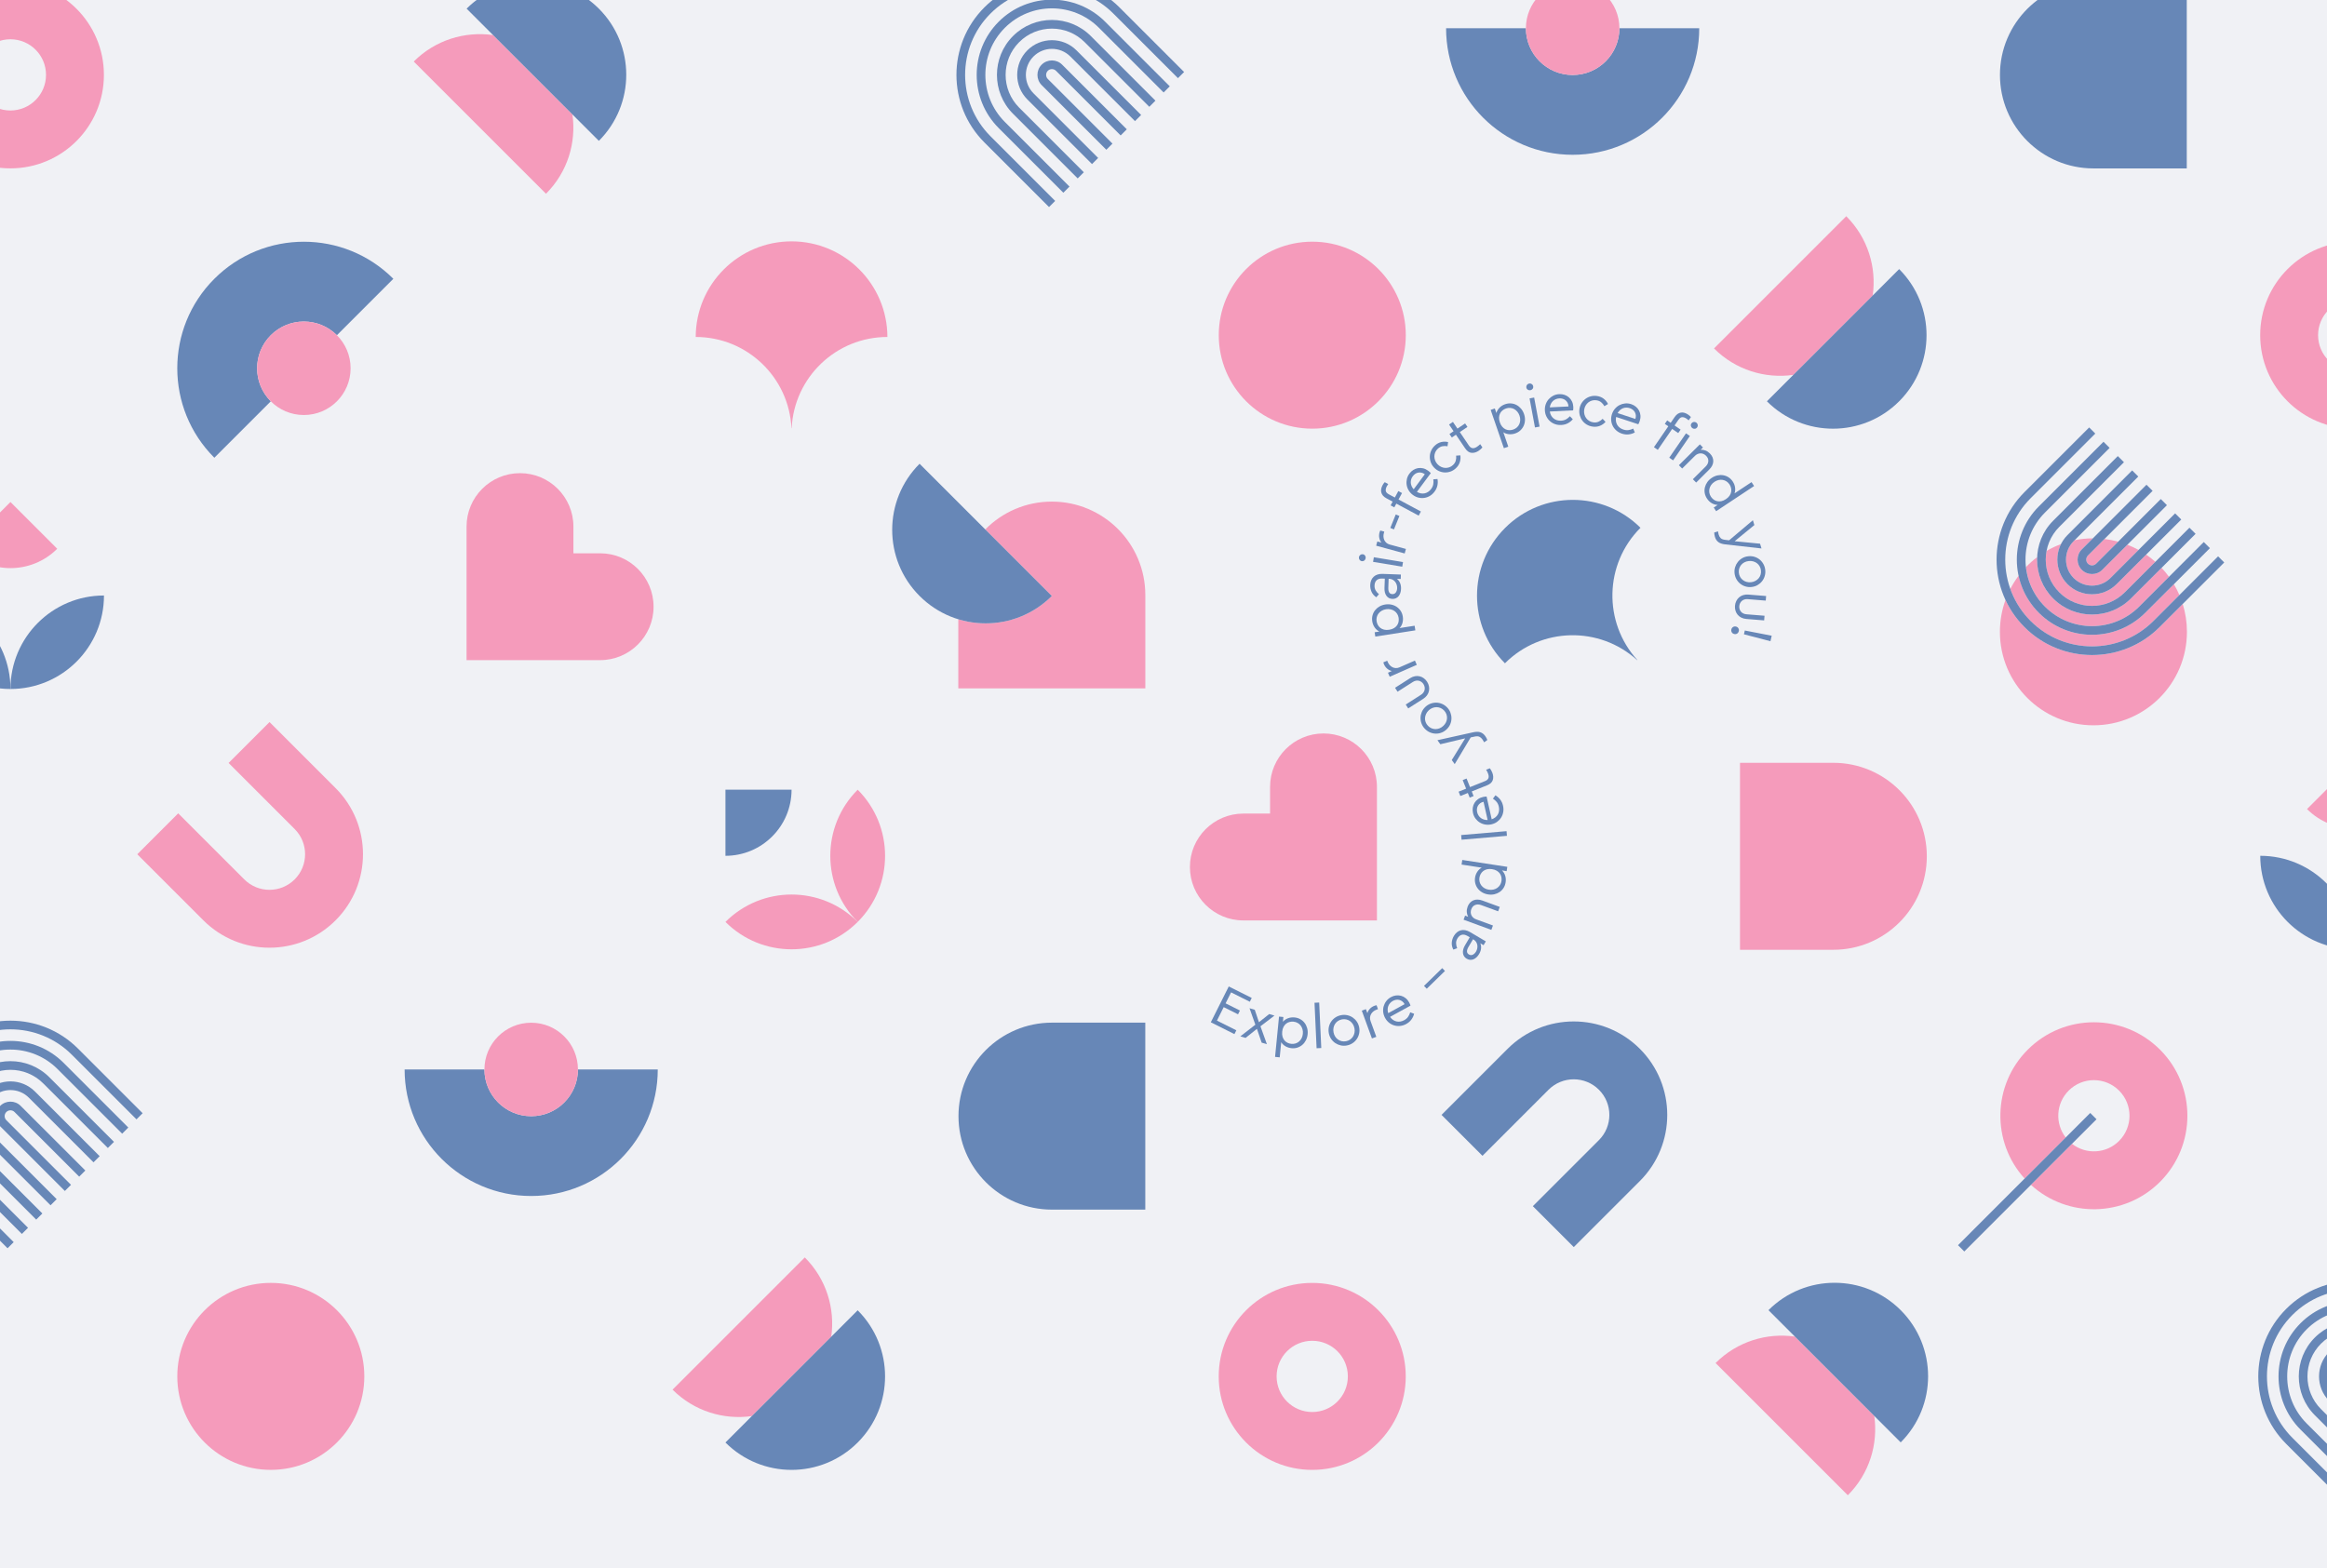
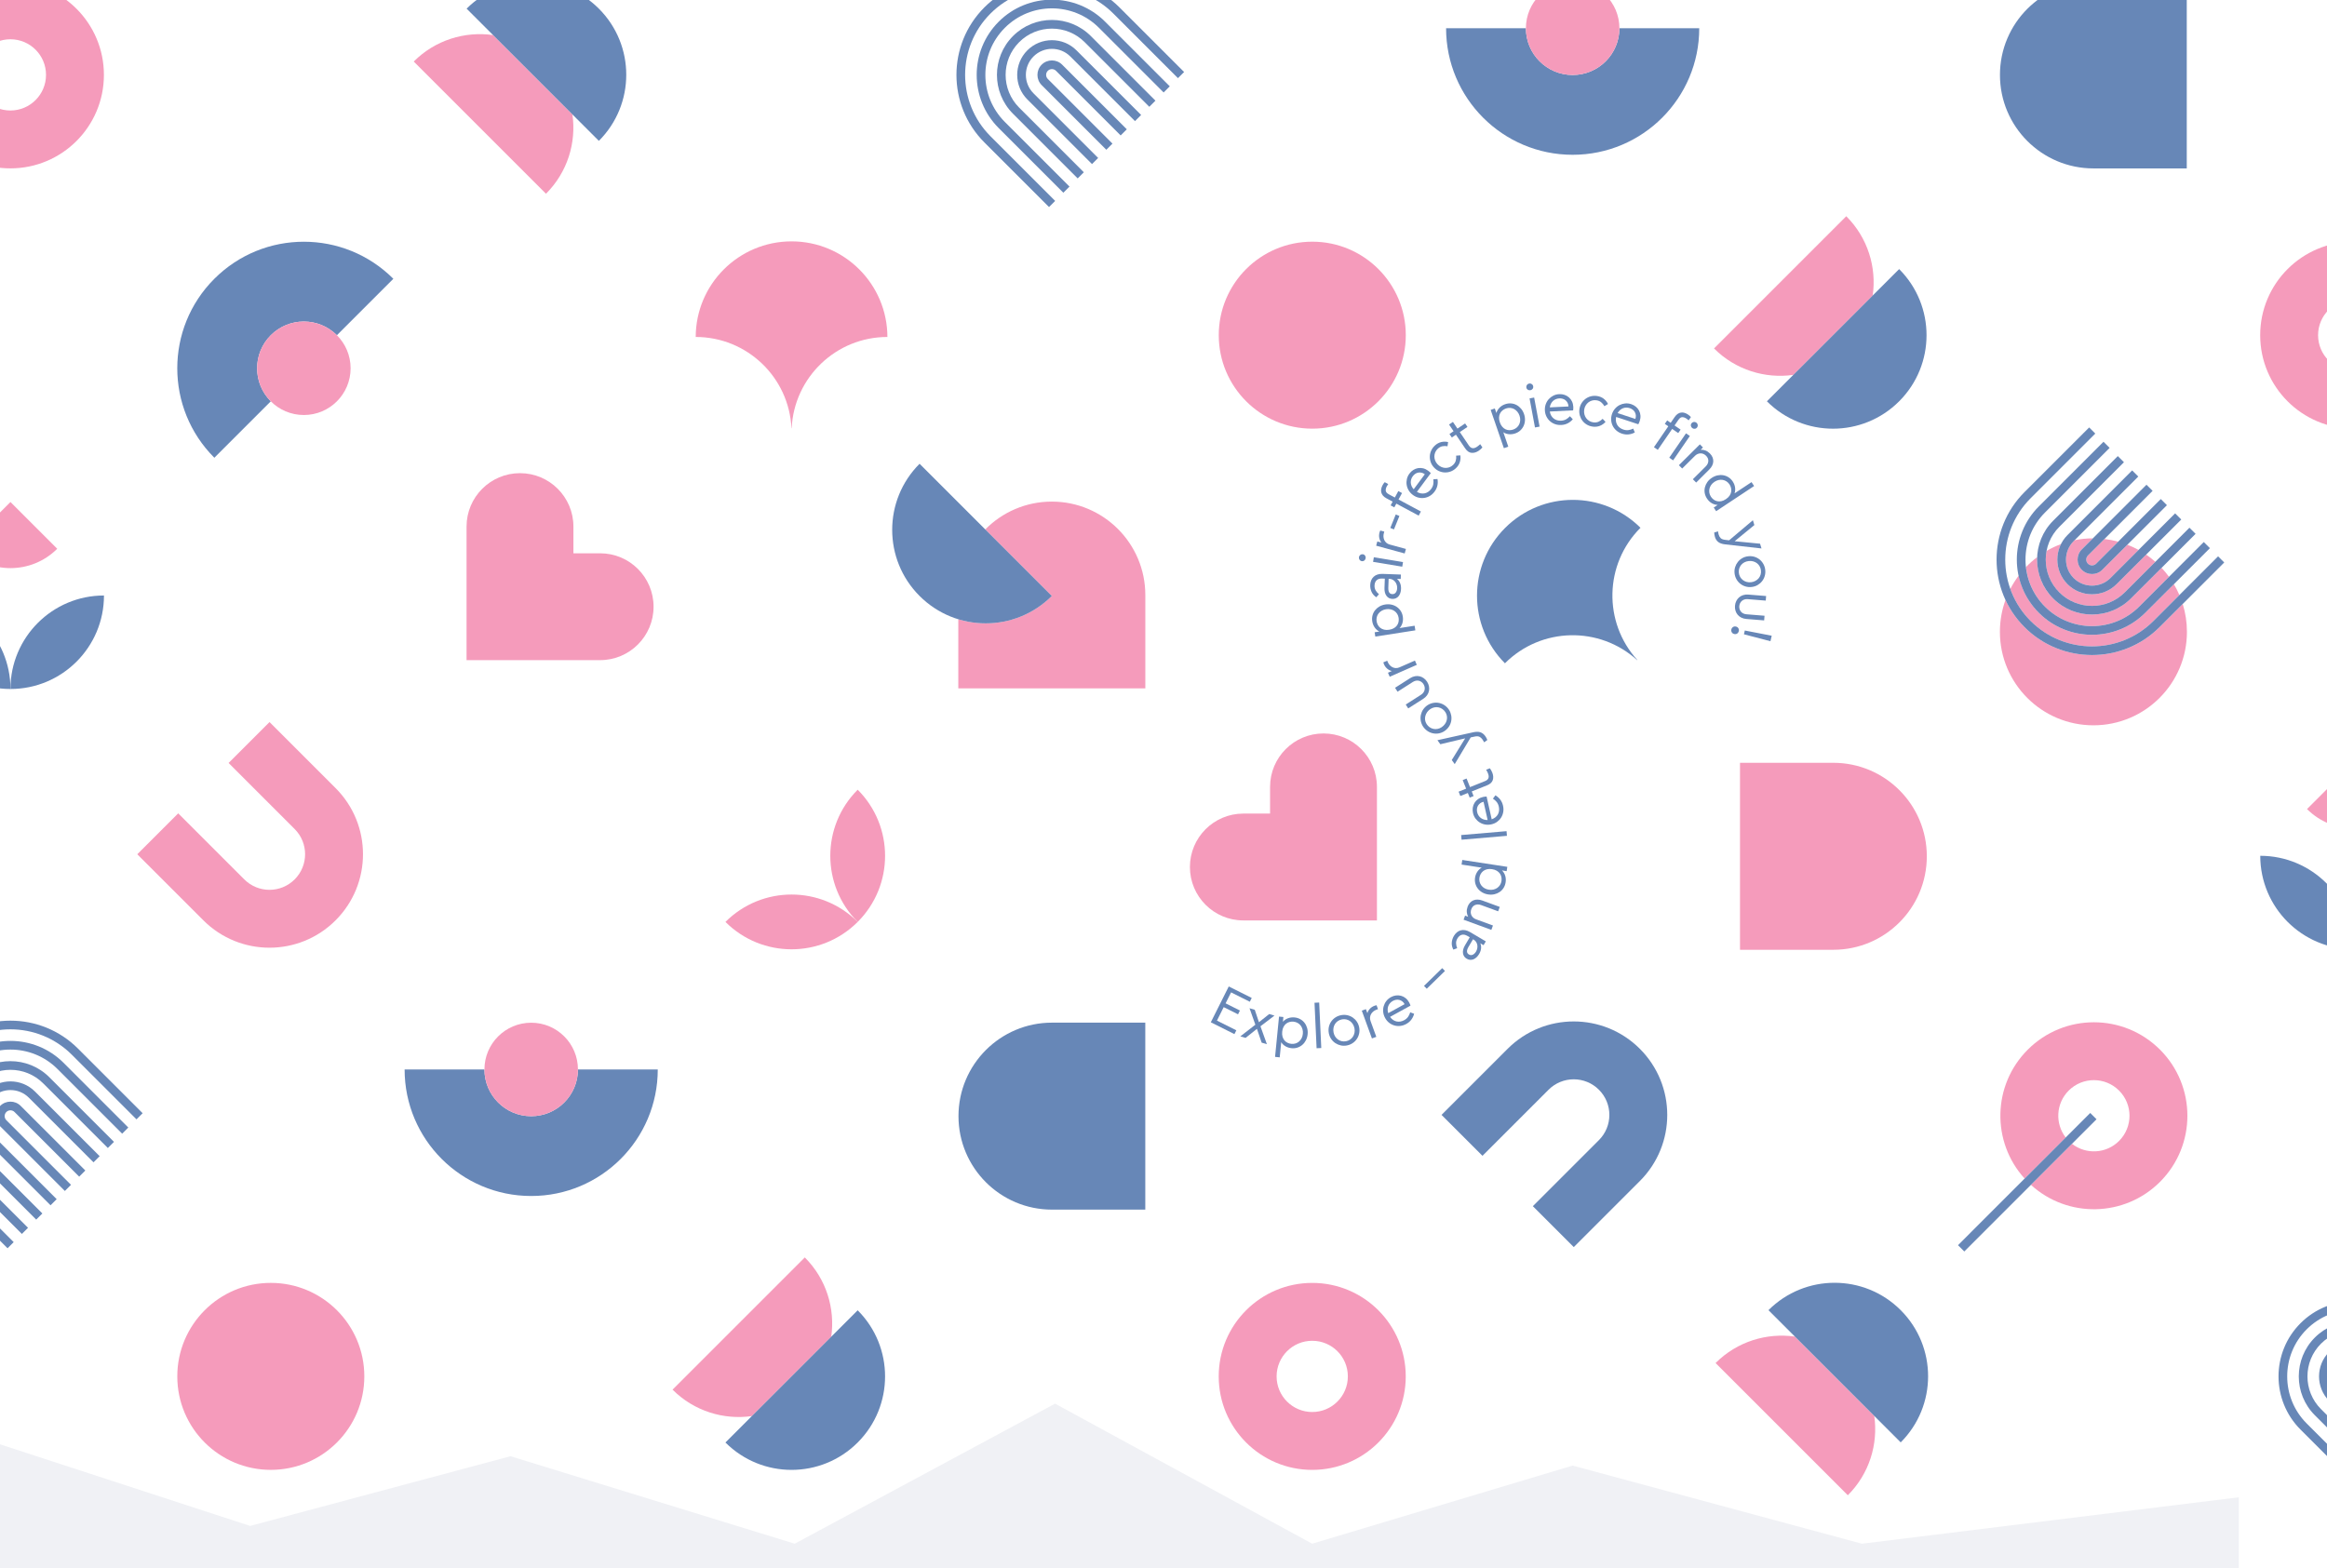
<svg xmlns="http://www.w3.org/2000/svg" id="b" data-name="Layer 1" viewBox="0 0 459.796 309.985">
-   <rect width="459.796" height="309.985" style="fill: #f0f1f5;" />
  <g>
    <g>
      <circle cx="53.509" cy="272.029" r="18.477" style="fill: #f59bbb;" />
      <path d="M66.311,181.894c7.216-7.216,7.216-18.914,0-26.13l-13.057-13.057-8.088,8.088,13.057,13.057c2.749,2.749,2.749,7.206,0,9.954-2.749,2.749-7.206,2.749-9.954,0l-13.057-13.057-8.088,8.088,13.057,13.057c7.216,7.216,18.914,7.216,26.13,0Z" style="fill: #f59bbb;" />
      <path d="M114.197,211.369c0,5.102-4.136,9.238-9.238,9.238s-9.238-4.136-9.238-9.238h-15.771c0,13.812,11.197,25.009,25.009,25.009s25.01-11.197,25.01-25.009h-15.771Z" style="fill: #6787b7;" />
      <g>
        <path d="M15.408,207.242c-7.358-7.358-19.331-7.358-26.69,0-7.358,7.358-7.359,19.331,0,26.69l12.776,12.776,1.213-1.213-12.776-12.776c-6.689-6.689-6.689-17.574,0-24.263,6.689-6.69,17.574-6.69,24.263,0l12.776,12.776,1.213-1.213-12.776-12.776Z" style="fill: #6787b7;" />
        <path d="M-8.451,210.073c-5.798,5.798-5.798,15.231,0,21.028l12.776,12.776,1.213-1.213-12.776-12.776c-5.129-5.129-5.128-13.474,0-18.603,5.128-5.128,13.473-5.128,18.602,0l12.776,12.776,1.213-1.213-12.776-12.776c-5.797-5.797-15.231-5.797-21.028,0Z" style="fill: #6787b7;" />
        <path d="M-5.62,212.904c-4.237,4.237-4.237,11.13,0,15.367l12.776,12.776,1.213-1.213-12.776-12.776c-3.568-3.568-3.568-9.373,0-12.941,3.568-3.568,9.373-3.568,12.941,0l12.776,12.776,1.213-1.213-12.776-12.776c-4.237-4.237-11.13-4.236-15.367,0Z" style="fill: #6787b7;" />
        <path d="M-2.789,215.735c-2.676,2.676-2.676,7.029,0,9.705l12.776,12.776,1.213-1.213-12.776-12.776c-2.007-2.007-2.007-5.272,0-7.279,2.007-2.007,5.273-2.007,7.279,0l12.776,12.776,1.213-1.213-12.776-12.776c-2.676-2.676-7.03-2.676-9.705,0Z" style="fill: #6787b7;" />
        <path d="M.041,218.565c-1.115,1.115-1.115,2.929,0,4.044l12.776,12.776,1.213-1.213-12.776-12.776c-.446-.446-.446-1.172,0-1.618s1.172-.446,1.618,0l12.776,12.776,1.213-1.213-12.776-12.776c-1.115-1.115-2.929-1.115-4.044,0Z" style="fill: #6787b7;" />
      </g>
      <path d="M226.301,202.117h-18.435c-10.204,0-18.477,8.272-18.477,18.477s8.272,18.477,18.477,18.477h18.435s0-36.954,0-36.954Z" style="fill: #6787b7;" />
      <path d="M53.506,66.253c3.608-3.608,9.457-3.608,13.065,0l11.152-11.152c-9.767-9.767-25.602-9.767-35.369,0-9.767,9.767-9.767,25.602,0,35.369l11.152-11.152c-3.608-3.608-3.608-9.457,0-13.065Z" style="fill: #6787b7;" />
      <path d="M-16.423,14.8c0,10.204,8.273,18.477,18.477,18.477,10.204,0,18.477-8.272,18.477-18.477,0-10.204-8.272-18.477-18.477-18.477-10.204,0-18.477,8.272-18.477,18.477ZM-4.985,14.8c0-3.887,3.151-7.039,7.039-7.039,3.887,0,7.039,3.151,7.039,7.039,0,3.887-3.151,7.039-7.039,7.039s-7.039-3.151-7.039-7.039Z" style="fill: #f59bbb;" />
      <g>
        <path d="M2.067,136.173c10.204,0,18.477-8.272,18.477-18.477h0c-10.204,0-18.477,8.272-18.477,18.477Z" style="fill: #6787b7;" />
        <path d="M2.067,136.173c0-10.204-8.272-18.477-18.477-18.477h0c0,10.204,8.272,18.477,18.477,18.477Z" style="fill: #6787b7;" />
      </g>
      <g>
        <path d="M169.472,182.209c7.216-7.216,7.216-18.914,0-26.13h0c-7.216,7.216-7.216,18.914,0,26.13Z" style="fill: #f59bbb;" />
        <path d="M169.472,182.209c-7.216-7.216-18.914-7.216-26.13,0h0c7.216,7.216,18.914,7.216,26.13,0Z" style="fill: #f59bbb;" />
      </g>
      <path d="M118.36,310.097c-7.399-7.364-19.366-7.355-26.752.031-7.386,7.386-7.396,19.353-.031,26.752,7.178-7.177,18.685-7.389,26.118-.634.039.035.066.008.031-.031-6.755-7.433-6.543-18.94.634-26.118Z" style="fill: #6787b7;" />
      <path d="M92.187,130.47v-26.395c0-5.831,4.727-10.558,10.558-10.558s10.558,4.727,10.558,10.558v5.279h5.278c5.831,0,10.558,4.727,10.558,10.558s-4.727,10.558-10.558,10.558h-26.395Z" style="fill: #f59bbb;" />
      <circle cx="60.038" cy="72.786" r="9.238" style="fill: #f59bbb;" />
      <circle cx="104.959" cy="211.369" r="9.238" style="fill: #f59bbb;" />
      <g>
        <path d="M148.563,279.877l15.685-15.685c.787-5.555-.954-11.4-5.227-15.672l-26.13,26.13c4.273,4.273,10.117,6.014,15.672,5.227Z" style="fill: #f59bbb;" />
        <path d="M143.341,285.099c7.216,7.216,18.914,7.216,26.13,0,7.216-7.216,7.216-18.915,0-26.13l-26.13,26.13Z" style="fill: #6787b7;" />
      </g>
      <g>
        <path d="M2.045,304.923c-5.146,0-9.799,2.106-13.15,5.501l13.15,13.15c-5.001,5.001-12.154,6.533-18.477,4.602v13.659H20.522v-18.435c0-10.204-8.272-18.477-18.477-18.477Z" style="fill: #f59bbb;" />
-         <path d="M-24.085,297.443c-7.216,7.216-7.216,18.914,0,26.13,7.216,7.216,18.914,7.216,26.13,0l-26.13-26.13Z" style="fill: #6787b7;" />
      </g>
    </g>
    <g>
      <path d="M310.738,323.485c3.608-3.608,9.457-3.608,13.065,0l11.152-11.152c-9.767-9.767-25.602-9.767-35.369,0-9.767,9.767-9.767,25.602,0,35.369l11.152-11.152c-3.608-3.608-3.608-9.457,0-13.065Z" style="fill: #6787b7;" />
      <path d="M240.809,272.033c0,10.204,8.273,18.477,18.477,18.477,10.204,0,18.477-8.272,18.477-18.477,0-10.204-8.272-18.477-18.477-18.477-10.204,0-18.477,8.272-18.477,18.477ZM252.247,272.033c0-3.887,3.151-7.039,7.039-7.039s7.039,3.151,7.039,7.039c0,3.887-3.151,7.039-7.039,7.039-3.887,0-7.039-3.151-7.039-7.039Z" style="fill: #f59bbb;" />
      <g>
        <path d="M232.492,315.742l-12.776,12.776c-6.689,6.689-17.574,6.689-24.264,0-6.689-6.689-6.689-17.574,0-24.263l12.776-12.776-1.213-1.213-12.776,12.776c-7.358,7.358-7.358,19.331,0,26.69s19.331,7.359,26.69,0l12.776-12.776-1.213-1.213Z" style="fill: #6787b7;" />
        <path d="M197.069,326.9c5.798,5.798,15.231,5.798,21.029,0l12.776-12.776-1.213-1.213-12.776,12.776c-5.129,5.129-13.474,5.129-18.602,0-5.129-5.128-5.129-13.473,0-18.602l12.776-12.776-1.213-1.213-12.776,12.776c-5.798,5.797-5.798,15.231,0,21.028Z" style="fill: #6787b7;" />
        <path d="M199.901,324.069c4.237,4.237,11.13,4.237,15.367,0l12.776-12.776-1.213-1.213-12.776,12.776c-3.568,3.568-9.373,3.568-12.941,0-3.568-3.568-3.568-9.373,0-12.941l12.776-12.776-1.213-1.213-12.776,12.776c-4.237,4.237-4.236,11.13,0,15.367Z" style="fill: #6787b7;" />
        <path d="M202.731,321.239c2.676,2.676,7.03,2.676,9.705,0l12.776-12.776-1.213-1.213-12.776,12.776c-2.007,2.007-5.272,2.007-7.279,0-2.007-2.007-2.007-5.272,0-7.279l12.776-12.776-1.213-1.213-12.776,12.776c-2.676,2.676-2.676,7.029,0,9.705Z" style="fill: #6787b7;" />
        <path d="M205.562,318.408c1.115,1.115,2.929,1.115,4.044,0l12.776-12.776-1.213-1.213-12.776,12.776c-.446.446-1.172.446-1.618,0s-.446-1.172,0-1.618l12.776-12.776-1.213-1.213-12.776,12.776c-1.115,1.115-1.115,2.929,0,4.044Z" style="fill: #6787b7;" />
      </g>
    </g>
    <g>
      <path d="M175.345,66.599c-.025-10.439-8.494-18.895-18.939-18.895s-18.914,8.455-18.938,18.895c10.151,0,18.437,7.987,18.917,18.02.003.052.041.052.044,0,.48-10.032,8.765-18.019,18.917-18.02Z" style="fill: #f59bbb;" />
      <circle cx="259.295" cy="66.243" r="18.477" style="fill: #f59bbb;" />
      <path d="M319.983,5.583c0,5.102-4.136,9.238-9.238,9.238s-9.238-4.136-9.238-9.238h-15.771c0,13.812,11.197,25.009,25.009,25.009s25.01-11.197,25.01-25.009h-15.771Z" style="fill: #6787b7;" />
      <g>
        <path d="M221.194,1.456c-7.358-7.358-19.331-7.358-26.69,0-7.358,7.358-7.359,19.331,0,26.69l12.776,12.776,1.213-1.213-12.776-12.776c-6.689-6.689-6.689-17.574,0-24.263,6.689-6.69,17.574-6.69,24.263,0l12.776,12.776,1.213-1.213-12.776-12.776Z" style="fill: #6787b7;" />
        <path d="M197.335,4.287c-5.798,5.798-5.798,15.231,0,21.028l12.776,12.776,1.213-1.213-12.776-12.776c-5.129-5.129-5.128-13.474,0-18.603,5.128-5.128,13.473-5.128,18.602,0l12.776,12.776,1.213-1.213-12.776-12.776c-5.797-5.797-15.231-5.797-21.028,0Z" style="fill: #6787b7;" />
        <path d="M200.166,7.118c-4.237,4.237-4.237,11.13,0,15.367l12.776,12.776,1.213-1.213-12.776-12.776c-3.568-3.568-3.568-9.373,0-12.941,3.568-3.568,9.373-3.568,12.941,0l12.776,12.776,1.213-1.213-12.776-12.776c-4.237-4.237-11.13-4.236-15.367,0Z" style="fill: #6787b7;" />
        <path d="M202.997,9.949c-2.676,2.676-2.676,7.029,0,9.705l12.776,12.776,1.213-1.213-12.776-12.776c-2.007-2.007-2.007-5.272,0-7.279s5.273-2.007,7.279,0l12.776,12.776,1.213-1.213-12.776-12.776c-2.676-2.676-7.03-2.676-9.705,0Z" style="fill: #6787b7;" />
        <path d="M205.827,12.779c-1.115,1.115-1.115,2.929,0,4.044l12.776,12.776,1.213-1.213-12.776-12.776c-.446-.446-.446-1.172,0-1.618s1.172-.446,1.618,0l12.776,12.776,1.213-1.213-12.776-12.776c-1.115-1.115-2.929-1.115-4.044,0Z" style="fill: #6787b7;" />
      </g>
      <path d="M432.087-3.669h-18.435c-10.204,0-18.477,8.272-18.477,18.477,0,10.204,8.272,18.477,18.477,18.477h18.435s0-36.954,0-36.954Z" style="fill: #6787b7;" />
      <path d="M324.146,104.311c-7.399-7.364-19.366-7.355-26.752.031s-7.396,19.353-.031,26.752c7.178-7.177,18.685-7.389,26.118-.634.039.035.066.008.031-.031-6.755-7.433-6.543-18.94.634-26.118Z" style="fill: #6787b7;" />
      <path d="M272.071,181.915h-26.395c-5.831,0-10.558-4.727-10.558-10.558s4.727-10.558,10.558-10.558h5.279v-5.278c0-5.831,4.727-10.558,10.558-10.558s10.558,4.727,10.558,10.558v26.395Z" style="fill: #f59bbb;" />
      <circle cx="310.744" cy="5.583" r="9.238" style="fill: #f59bbb;" />
      <g>
        <path d="M354.349,74.091l15.685-15.685c.787-5.555-.954-11.4-5.227-15.672l-26.13,26.13c4.273,4.273,10.117,6.014,15.672,5.227Z" style="fill: #f59bbb;" />
        <path d="M349.126,79.314c7.216,7.216,18.914,7.216,26.13,0,7.216-7.216,7.216-18.915,0-26.13l-26.13,26.13Z" style="fill: #6787b7;" />
      </g>
      <g>
        <path d="M97.424,6.933c-5.555-.787-11.4.954-15.672,5.227l26.13,26.13c4.273-4.273,6.014-10.117,5.227-15.672l-15.685-15.685Z" style="fill: #f59bbb;" />
        <path d="M118.331,27.84c7.216-7.216,7.216-18.914,0-26.13-7.216-7.216-18.914-7.216-26.13,0l26.13,26.13Z" style="fill: #6787b7;" />
      </g>
      <g>
        <path d="M207.831,99.137c-5.146,0-9.799,2.106-13.15,5.501l13.15,13.15c-5.001,5.001-12.154,6.533-18.477,4.602v13.659h36.954v-18.435c0-10.204-8.272-18.477-18.477-18.477Z" style="fill: #f59bbb;" />
        <path d="M181.701,91.658c-7.216,7.216-7.216,18.914,0,26.13,7.216,7.216,18.914,7.216,26.13,0l-26.13-26.13Z" style="fill: #6787b7;" />
      </g>
    </g>
    <g>
      <path d="M343.81,187.717h18.435c10.204,0,18.477-8.272,18.477-18.477,0-10.204-8.272-18.477-18.477-18.477h-18.435s0,36.954,0,36.954Z" style="fill: #f59bbb;" />
      <path d="M432.577,323.832c-.025-10.439-8.494-18.895-18.939-18.895s-18.914,8.455-18.938,18.895c10.151,0,18.437,7.987,18.917,18.02.003.052.041.052.044,0,.48-10.032,8.765-18.019,18.917-18.02Z" style="fill: #f59bbb;" />
      <path d="M426.799,207.456c-7.215-7.215-18.914-7.215-26.13,0-7.002,7.003-7.208,18.226-.62,25.478l8.117-8.117c-2.135-2.761-1.942-6.74.591-9.273,2.749-2.749,7.205-2.749,9.954,0,2.749,2.749,2.749,7.206,0,9.954-2.542,2.543-6.543,2.728-9.305.567l-8.113,8.113c7.251,6.615,18.495,6.419,25.507-.593,7.216-7.216,7.215-18.915,0-26.13Z" style="fill: #f59bbb;" />
      <path d="M324.023,207.291c-7.216-7.216-18.914-7.216-26.13,0l-13.057,13.057,8.088,8.088,13.057-13.057c2.749-2.749,7.206-2.749,9.954,0,2.749,2.749,2.749,7.206,0,9.954l-13.057,13.057,8.088,8.088,13.057-13.057c7.216-7.216,7.216-18.914,0-26.13Z" style="fill: #6787b7;" />
      <g>
-         <path d="M478.426,258.688c-7.358-7.358-19.331-7.358-26.69,0-7.358,7.358-7.359,19.331,0,26.69l12.776,12.776,1.213-1.213-12.776-12.776c-6.689-6.689-6.689-17.574,0-24.263,6.689-6.69,17.574-6.69,24.263,0l12.776,12.776,1.213-1.213-12.776-12.776Z" style="fill: #6787b7;" />
        <path d="M454.567,261.52c-5.798,5.798-5.798,15.231,0,21.028l12.776,12.776,1.213-1.213-12.776-12.776c-5.129-5.129-5.128-13.474,0-18.603,5.128-5.128,13.473-5.128,18.602,0l12.776,12.776,1.213-1.213-12.776-12.776c-5.797-5.797-15.231-5.797-21.028,0Z" style="fill: #6787b7;" />
        <path d="M457.398,264.35c-4.237,4.237-4.237,11.13,0,15.367l12.776,12.776,1.213-1.213-12.776-12.776c-3.568-3.568-3.568-9.373,0-12.941,3.568-3.568,9.373-3.568,12.941,0l12.776,12.776,1.213-1.213-12.776-12.776c-4.237-4.237-11.13-4.236-15.367,0Z" style="fill: #6787b7;" />
        <path d="M460.229,267.181c-2.676,2.676-2.676,7.029,0,9.705l12.776,12.776,1.213-1.213-12.776-12.776c-2.007-2.007-2.007-5.272,0-7.279,2.007-2.007,5.273-2.007,7.279,0l12.776,12.776,1.213-1.213-12.776-12.776c-2.676-2.676-7.03-2.676-9.705,0Z" style="fill: #6787b7;" />
      </g>
      <path d="M446.595,66.247c0,10.204,8.273,18.477,18.477,18.477,10.204,0,18.477-8.272,18.477-18.477,0-10.204-8.272-18.477-18.477-18.477-10.204,0-18.477,8.272-18.477,18.477ZM458.033,66.247c0-3.887,3.151-7.039,7.039-7.039,3.887,0,7.039,3.151,7.039,7.039,0,3.887-3.151,7.039-7.039,7.039-3.887,0-7.039-3.151-7.039-7.039Z" style="fill: #f59bbb;" />
      <path d="M465.085,187.619c0-10.204-8.272-18.477-18.477-18.477h0c0,10.204,8.272,18.477,18.477,18.477Z" style="fill: #6787b7;" />
      <g>
        <g>
          <path d="M409.73,106.961c-2.007,2.007-2.007,5.272,0,7.279,2.007,2.007,5.273,2.007,7.279,0l5.551-5.551c-.707-.391-1.445-.734-2.205-1.031l-4.964,4.964c-1.115,1.115-2.929,1.115-4.044,0-1.115-1.115-1.115-2.929,0-4.044l2.181-2.181c-1.235.007-2.441.133-3.607.372l-.191.191Z" style="fill: #f59bbb;" />
          <path d="M412.56,111.41c.446.446,1.172.446,1.618,0l4.355-4.355c-.879-.241-1.783-.418-2.709-.527l-3.264,3.264c-.446.446-.446,1.172,0,1.618Z" style="fill: #f59bbb;" />
          <path d="M404.386,108.883c-.546,2.877.291,5.966,2.513,8.188,3.568,3.568,9.373,3.568,12.941,0l6.038-6.038c-.575-.509-1.181-.984-1.817-1.419l-5.839,5.839c-2.676,2.676-7.029,2.676-9.705,0-2.138-2.138-2.563-5.346-1.283-7.915-.993.367-1.943.82-2.847,1.345Z" style="fill: #f59bbb;" />
          <path d="M426.715,123.946c-7.358,7.358-19.331,7.358-26.69,0-1.602-1.602-2.854-3.423-3.759-5.367-.712,1.965-1.101,4.084-1.101,6.294,0,10.204,8.272,18.477,18.477,18.477s18.477-8.272,18.477-18.477c0-1.915-.291-3.761-.832-5.498l-4.572,4.572Z" style="fill: #f59bbb;" />
          <path d="M425.501,122.733l5.13-5.13c-.318-.741-.684-1.456-1.092-2.144l-5.656,5.656c-5.798,5.797-15.231,5.797-21.029,0-2.085-2.085-3.408-4.644-3.993-7.331-.616.82-1.162,1.695-1.637,2.613.827,2.314,2.163,4.486,4.013,6.336,6.69,6.69,17.574,6.69,24.264,0Z" style="fill: #f59bbb;" />
          <path d="M422.67,119.902l5.905-5.905c-.452-.62-.943-1.21-1.467-1.768l-6.056,6.056c-4.237,4.237-11.13,4.236-15.367,0-2.243-2.243-3.286-5.231-3.154-8.175-.793.597-1.533,1.259-2.219,1.974.322,2.858,1.567,5.632,3.755,7.819,5.128,5.129,13.473,5.129,18.602,0Z" style="fill: #f59bbb;" />
        </g>
        <g>
          <path d="M438.277,109.956l-12.776,12.776c-6.689,6.689-17.574,6.689-24.264,0-6.689-6.689-6.689-17.574,0-24.263l12.776-12.776-1.213-1.213-12.776,12.776c-7.358,7.358-7.358,19.331,0,26.69s19.331,7.359,26.69,0l12.776-12.776-1.213-1.213Z" style="fill: #6787b7;" />
          <path d="M402.855,121.115c5.798,5.798,15.231,5.798,21.029,0l12.776-12.776-1.213-1.213-12.776,12.776c-5.129,5.129-13.474,5.129-18.602,0-5.129-5.128-5.129-13.473,0-18.602l12.776-12.776-1.213-1.213-12.776,12.776c-5.798,5.797-5.798,15.231,0,21.028Z" style="fill: #6787b7;" />
          <path d="M405.686,118.284c4.237,4.237,11.13,4.237,15.367,0l12.776-12.776-1.213-1.213-12.776,12.776c-3.568,3.568-9.373,3.568-12.941,0-3.568-3.568-3.568-9.373,0-12.941l12.776-12.776-1.213-1.213-12.776,12.776c-4.237,4.237-4.236,11.13,0,15.367Z" style="fill: #6787b7;" />
          <path d="M408.517,115.453c2.676,2.676,7.03,2.676,9.705,0l12.776-12.776-1.213-1.213-12.776,12.776c-2.007,2.007-5.272,2.007-7.279,0-2.007-2.007-2.007-5.272,0-7.279l12.776-12.776-1.213-1.213-12.776,12.776c-2.676,2.676-2.676,7.029,0,9.705Z" style="fill: #6787b7;" />
          <path d="M411.347,112.623c1.115,1.115,2.929,1.115,4.044,0l12.776-12.776-1.213-1.213-12.776,12.776c-.446.446-1.172.446-1.618,0s-.446-1.172,0-1.618l12.776-12.776-1.213-1.213-12.776,12.776c-1.115,1.115-1.115,2.929,0,4.044Z" style="fill: #6787b7;" />
        </g>
      </g>
      <rect x="382.094" y="232.777" width="36.954" height="1.759" transform="translate(-47.881 351.738) rotate(-45.007)" style="fill: #6787b7;" />
      <g>
        <path d="M354.656,264.165c-5.555-.787-11.4.954-15.672,5.227l26.13,26.13c4.273-4.273,6.014-10.117,5.227-15.672l-15.685-15.685Z" style="fill: #f59bbb;" />
        <path d="M375.564,285.073c7.216-7.216,7.216-18.914,0-26.13-7.216-7.216-18.914-7.216-26.13,0l26.13,26.13Z" style="fill: #6787b7;" />
      </g>
    </g>
    <path d="M2.067,99.219l-9.238,9.238h0c5.102,5.102,13.375,5.102,18.477,0h0s-9.238-9.238-9.238-9.238Z" style="fill: #f59bbb;" />
-     <path d="M143.342,156.079v13.065s0,0,0,0c7.216,0,13.065-5.849,13.065-13.065h0s-13.065,0-13.065,0Z" style="fill: #6787b7;" />
    <path d="M465.085,150.666l-9.238,9.238h0c5.102,5.102,13.375,5.102,18.477,0h0s-9.238-9.238-9.238-9.238Z" style="fill: #f59bbb;" />
  </g>
  <rect width="459.796" height="309.985" style="fill: none;" />
  <g>
    <path d="M258.783,131.983c-19.954,0-36.131,16.176-36.131,36.131s16.176,36.131,36.131,36.131,36.131-16.176,36.131-36.131c0-9.976-4.043-19.007-10.58-25.545l-.006-.006c-6.537-6.538-10.579-15.569-10.579-25.545,0-19.955,16.176-36.131,36.131-36.131h0c19.955,0,36.131,16.176,36.131,36.131,0,19.955-16.176,36.131-36.131,36.131" style="fill: none;" />
    <path d="M246.955,197.988l-3.702-1.854-1.085,2.168,2.832,1.418-.376.751-2.832-1.418-1.333,2.661,3.831,1.918-.377.751-4.667-2.337,3.546-7.082,4.539,2.272-.376.751Z" style="fill: #6787b7;" />
    <path d="M249.057,202.837l1.271,3.54-1.036-.306-.934-2.728-2.243,1.79-1.035-.305,2.969-2.303-1.154-3.256,1.035.306.827,2.458,2.027-1.616,1.036.306-2.763,2.113Z" style="fill: #6787b7;" />
    <path d="M255.797,201.088c.414.041.79.156,1.13.347.339.189.622.435.85.734s.396.64.503,1.021c.107.38.14.785.098,1.215-.043.43-.153.823-.333,1.179-.18.356-.413.659-.698.908-.286.25-.611.435-.978.556-.365.12-.755.16-1.169.12-.43-.043-.828-.168-1.193-.377s-.647-.479-.849-.812l-.294,2.997-.92-.091.783-7.965.86.084-.093.943c.264-.312.598-.544,1.003-.696.404-.153.838-.207,1.3-.162ZM255.594,201.924c-.255-.024-.508-.008-.759.053-.251.06-.48.169-.689.33-.208.16-.384.372-.526.635-.143.264-.232.586-.271.969-.037.382-.012.718.076,1.008s.219.534.392.732c.174.197.378.351.612.458s.479.174.734.198c.294.029.572.002.834-.08.262-.083.493-.213.695-.39.202-.178.368-.395.498-.65.13-.257.21-.544.241-.863.032-.318.009-.615-.068-.893s-.196-.521-.355-.734c-.16-.213-.362-.388-.606-.523-.243-.137-.513-.22-.808-.249Z" style="fill: #6787b7;" />
    <path d="M261.073,207.133l-.924.042-.412-8.99.923-.043.413,8.991Z" style="fill: #6787b7;" />
    <path d="M265.002,200.636c.408-.078.811-.075,1.205.009s.753.235,1.076.455c.322.22.597.496.822.827.226.332.379.71.46,1.135.079.416.074.822-.013,1.218-.088.395-.242.754-.462,1.076-.22.323-.497.596-.834.818-.336.223-.713.374-1.129.453-.417.079-.82.074-1.212-.015-.392-.088-.748-.24-1.07-.456-.321-.216-.596-.489-.821-.821-.227-.331-.379-.71-.46-1.134-.08-.425-.078-.832.006-1.223.085-.391.237-.747.456-1.07.22-.322.498-.595.835-.817.336-.223.716-.375,1.141-.455ZM265.161,201.473c-.299.057-.565.164-.8.322-.234.159-.426.354-.573.586s-.247.488-.299.771c-.053.282-.05.577.009.884s.163.579.314.819.338.438.56.596c.221.158.468.268.74.33s.558.065.856.008c.299-.057.563-.163.794-.321s.42-.351.568-.578c.147-.228.25-.483.306-.767.057-.283.057-.574,0-.873-.058-.307-.165-.583-.322-.831-.157-.246-.344-.449-.562-.607-.217-.158-.464-.268-.74-.33-.276-.061-.56-.064-.851-.009Z" style="fill: #6787b7;" />
    <path d="M271.589,198.78c.09-.032.167-.056.229-.07.063-.015.123-.023.182-.028l.279.767-.315.115c-.226.082-.429.197-.609.344s-.327.316-.439.511-.182.409-.206.644c-.025.235.01.484.105.747l1.134,3.112-.868.315-2-5.49.812-.296.287.789c.104-.345.281-.643.53-.896.248-.252.542-.44.88-.563Z" style="fill: #6787b7;" />
    <path d="M274.834,197.075c.322-.178.656-.288,1.002-.332.346-.043.68-.021,1.002.066s.62.241.896.46c.275.218.507.499.696.843.077.141.138.269.184.385.046.117.075.203.088.26l-4.039,2.219c.171.244.363.441.579.592.215.151.445.255.691.312.245.057.498.063.758.021s.516-.133.769-.271c.329-.181.586-.404.769-.669.184-.265.322-.56.417-.886l.773.287c-.102.412-.282.794-.541,1.146-.259.353-.598.644-1.019.875-.386.212-.781.34-1.186.384-.405.044-.795.012-1.169-.098-.375-.108-.72-.287-1.033-.534-.314-.248-.575-.561-.783-.939-.204-.372-.329-.757-.375-1.156s-.016-.785.09-1.158.278-.716.517-1.029.543-.572.915-.776ZM275.217,197.822c-.217.12-.402.268-.557.443-.155.176-.271.37-.352.583-.079.213-.12.438-.121.676-.002.238.036.478.113.718l3.24-1.778c-.131-.238-.289-.426-.474-.562-.184-.136-.379-.229-.585-.28-.206-.052-.418-.059-.635-.021s-.427.111-.631.223Z" style="fill: #6787b7;" />
    <path d="M285.514,191.904l-3.598,3.512-.545-.558,3.598-3.513.545.559Z" style="fill: #6787b7;" />
    <path d="M287.272,184.987c.172-.289.371-.529.6-.719.229-.19.481-.322.757-.396.276-.073.57-.083.882-.029.312.055.637.182.974.381l3.099,1.832-.445.754-.641-.378c.136.321.184.664.146,1.026-.038.363-.167.73-.387,1.103-.151.255-.323.472-.517.649-.193.179-.396.31-.608.394-.213.083-.432.116-.658.099s-.45-.092-.671-.222c-.427-.253-.671-.618-.732-1.096-.061-.478.071-.992.396-1.543l.941-1.591-.435-.257c-.427-.252-.811-.33-1.15-.234-.341.097-.623.334-.847.713-.183.31-.272.622-.268.936.005.314.075.646.212.997l-.751.28c-.243-.469-.347-.935-.311-1.396s.174-.896.414-1.302ZM291.649,188.077c.122-.207.205-.425.248-.655.043-.229.044-.452.004-.667-.04-.214-.12-.413-.24-.595-.12-.183-.279-.333-.479-.451l-.124-.073-.892,1.508c-.424.717-.397,1.215.077,1.496.269.159.529.174.782.044.253-.129.461-.331.624-.606Z" style="fill: #6787b7;" />
    <path d="M289.98,179.226c.118-.322.276-.591.474-.804s.424-.373.68-.479c.257-.106.534-.155.834-.148.3.008.607.069.923.185l3.448,1.263-.317.868-3.347-1.226c-.436-.16-.833-.169-1.191-.027s-.616.426-.773.854c-.077.21-.112.417-.105.619.007.203.053.392.138.567.084.177.204.333.358.47.153.138.336.245.546.322l3.347,1.226-.317.867-5.487-2.01.297-.811.608.223c-.153-.278-.244-.584-.271-.917-.026-.334.026-.681.158-1.042Z" style="fill: #6787b7;" />
    <path d="M297.832,171.323l-.13.854-.926-.142c.297.28.51.627.637,1.038.127.412.155.848.086,1.307-.064.419-.2.791-.407,1.115-.208.324-.467.592-.778.804-.312.211-.66.36-1.046.447-.385.086-.792.097-1.219.032-.427-.065-.813-.197-1.159-.396-.347-.198-.636-.446-.869-.745-.234-.299-.401-.634-.502-1.006-.102-.371-.12-.763-.058-1.174.066-.435.217-.827.452-1.175.235-.349.525-.614.868-.796l-3.985-.609.14-.913,8.896,1.359ZM292.324,173.455c-.045.293-.033.571.036.837.068.266.186.506.351.722.166.216.373.395.622.538s.532.239.849.287c.316.049.614.042.895-.021.281-.062.532-.17.754-.322s.406-.345.556-.577c.148-.231.246-.498.292-.799.037-.245.033-.494-.014-.748-.046-.254-.144-.489-.292-.707-.149-.217-.352-.403-.606-.56-.256-.156-.573-.264-.953-.321-.379-.059-.714-.051-1.005.022-.29.073-.539.19-.745.354-.207.162-.373.357-.497.585-.123.229-.204.465-.241.71Z" style="fill: #6787b7;" />
    <path d="M297.68,164.273l.079.92-8.968.769-.078-.921,8.967-.768Z" style="fill: #6787b7;" />
    <path d="M291.05,160.678c-.08-.359-.094-.711-.04-1.056.055-.344.168-.658.342-.943.175-.285.404-.529.69-.732.287-.204.621-.349,1.004-.435.156-.035.297-.058.421-.069.125-.012.216-.016.273-.013l1.009,4.497c.281-.097.525-.227.729-.392.205-.165.369-.357.492-.577.122-.221.2-.461.231-.723.031-.261.016-.532-.047-.813-.083-.366-.226-.675-.429-.925-.204-.249-.449-.465-.735-.646l.49-.663c.368.213.685.492.951.838.266.347.451.754.557,1.222.096.43.109.845.039,1.246s-.209.767-.418,1.096c-.209.33-.477.611-.801.844-.325.232-.698.396-1.12.491-.414.093-.818.105-1.215.038-.396-.066-.759-.202-1.088-.407s-.61-.466-.846-.782c-.234-.316-.398-.682-.491-1.095ZM291.875,160.517c.054.242.145.462.271.659s.28.363.462.499c.183.136.388.237.616.305s.469.098.721.09l-.809-3.606c-.265.06-.488.159-.671.299-.182.139-.326.3-.433.484-.106.184-.172.385-.196.604s-.012.441.039.667Z" style="fill: #6787b7;" />
    <path d="M289.785,153.87l.677,1.694,2.964-1.185c.201-.08.356-.175.468-.284.112-.109.187-.229.225-.361.038-.131.046-.272.024-.423s-.066-.312-.135-.482c-.044-.111-.095-.223-.152-.333-.057-.111-.125-.232-.203-.364l.724-.29c.094.127.18.256.259.388.078.133.152.284.221.455.213.535.249,1.029.107,1.481-.143.453-.521.803-1.139,1.05l-3.02,1.206.365.914-.77.307-.364-.913-1.482.592-.343-.857,1.482-.593-.677-1.693.769-.308Z" style="fill: #6787b7;" />
    <path d="M291.109,144.725c.563-.121,1.03-.121,1.4.002.37.122.688.368.956.737.084.116.164.244.239.382.075.139.137.274.184.408l-.632.457c-.066-.119-.129-.229-.188-.331-.058-.101-.118-.193-.179-.277-.164-.228-.361-.394-.591-.499s-.543-.113-.941-.022l-.757.162-3.158,5.277-.583-.807,2.646-4.285-4.905,1.164-.576-.797,7.084-1.571Z" style="fill: #6787b7;" />
    <path d="M281.533,144.03c-.287-.301-.503-.64-.646-1.017s-.211-.761-.201-1.151c.009-.39.092-.77.248-1.14.155-.369.39-.703.702-1.002.308-.292.65-.509,1.03-.649s.765-.207,1.155-.197c.39.009.77.095,1.14.257.369.161.7.396.993.702.292.308.508.649.646,1.025.139.377.204.759.197,1.146-.006.388-.087.767-.243,1.136-.156.37-.391.704-.703,1.002s-.656.518-1.03.658c-.374.142-.756.207-1.146.197-.39-.009-.77-.095-1.14-.256-.369-.162-.703-.399-1.001-.712ZM282.149,143.442c.21.221.445.386.705.497.261.11.528.165.803.163s.545-.058.811-.167c.266-.11.512-.272.737-.487.226-.216.398-.452.518-.709.119-.258.186-.522.197-.793.013-.271-.029-.539-.125-.802-.096-.262-.248-.503-.458-.724-.21-.22-.443-.384-.701-.492-.258-.107-.522-.162-.794-.163s-.541.052-.81.159c-.269.106-.513.265-.733.475-.226.215-.399.455-.522.722-.122.266-.19.532-.206.801-.015.269.027.536.125.801.099.266.25.506.454.72Z" style="fill: #6787b7;" />
    <path d="M278.617,134.042c.317-.202.637-.333.96-.392.323-.06.632-.055.927.014.295.067.571.195.828.383.257.187.476.422.656.705s.302.581.363.893c.062.312.062.618,0,.918-.06.299-.185.583-.375.851-.189.269-.442.503-.76.706l-2.964,1.891-.49-.769,3.015-1.924c.202-.129.362-.278.481-.449s.197-.349.235-.535c.038-.186.038-.375,0-.568-.038-.194-.113-.379-.226-.555-.111-.175-.246-.319-.403-.433-.158-.112-.329-.19-.513-.234-.185-.044-.379-.046-.581-.007-.203.039-.405.123-.607.252l-3.016,1.924-.496-.779,2.964-1.891Z" style="fill: #6787b7;" />
    <path d="M273.472,131.31c-.038-.088-.067-.163-.086-.225-.018-.062-.031-.122-.039-.18l.747-.328.136.308c.096.22.224.415.382.586s.337.307.538.405c.201.101.42.155.655.165.236.01.482-.042.738-.154l3.033-1.332.371.847-5.351,2.35-.348-.791.77-.338c-.351-.082-.66-.238-.928-.471-.268-.231-.475-.513-.619-.842Z" style="fill: #6787b7;" />
    <path d="M271.147,122.801c-.064-.411-.047-.805.053-1.181s.266-.711.499-1.007.521-.543.862-.741c.341-.199.726-.332,1.152-.398s.835-.058,1.225.027.741.234,1.054.449c.312.214.573.483.782.807.208.324.344.691.408,1.103.066.427.044.843-.066,1.249s-.303.748-.575,1.025l2.977-.465.143.913-7.909,1.233-.133-.854.937-.146c-.367-.177-.676-.442-.926-.797-.249-.354-.41-.76-.481-1.218ZM272.007,122.788c.039.253.119.493.24.722.12.228.284.423.492.585.207.162.456.279.747.351.29.072.625.079,1.005.02.379-.059.698-.167.957-.325.259-.157.462-.346.61-.562.148-.218.245-.453.291-.707.045-.255.048-.508.009-.761-.046-.293-.142-.555-.287-.787s-.329-.425-.551-.576-.474-.258-.755-.319c-.28-.062-.579-.068-.896-.019-.315.049-.598.146-.847.29s-.456.32-.622.528-.285.447-.356.717c-.07.271-.084.552-.038.845Z" style="fill: #6787b7;" />
    <path d="M270.747,115.629c.012-.336.073-.642.183-.918.11-.276.27-.513.477-.709.207-.197.461-.346.761-.447.3-.101.646-.145,1.037-.13l3.598.131-.031.875-.744-.026c.272.218.479.496.618.833s.202.722.187,1.153c-.011.296-.059.568-.144.817-.086.249-.201.461-.348.636s-.323.309-.531.401c-.207.092-.438.134-.695.124-.495-.018-.884-.222-1.166-.612s-.411-.905-.388-1.546l.067-1.847-.504-.018c-.496-.019-.87.096-1.123.343-.254.247-.388.591-.404,1.03-.013.359.058.677.212.95s.375.532.662.774l-.526.605c-.438-.296-.751-.655-.939-1.079-.188-.423-.274-.87-.257-1.342ZM276.068,116.255c.009-.24-.022-.471-.095-.694-.072-.223-.177-.418-.314-.588-.139-.169-.304-.305-.496-.408-.192-.103-.404-.158-.636-.167l-.145-.005-.063,1.75c-.03.832.23,1.258.782,1.277.312.012.548-.1.708-.334.161-.234.247-.512.259-.831Z" style="fill: #6787b7;" />
    <path d="M268.519,110.109c.03-.182.122-.329.274-.441s.319-.153.501-.124c.189.031.336.125.44.28.104.155.141.323.11.505-.031.189-.121.341-.27.454s-.317.154-.507.122c-.182-.029-.326-.122-.435-.278-.107-.155-.146-.328-.115-.518ZM277.224,111.089l-.15.912-5.766-.955.151-.912,5.765.955Z" style="fill: #6787b7;" />
    <path d="M272.579,105.246c.025-.093.05-.168.075-.229.024-.06.052-.114.082-.164l.787.215-.089.324c-.062.231-.087.463-.071.695s.07.45.164.654.229.384.406.54c.178.155.401.271.672.344l3.195.87-.243.892-5.639-1.535.228-.834.811.221c-.222-.284-.363-.6-.426-.949-.062-.348-.047-.696.048-1.044Z" style="fill: #6787b7;" />
    <path d="M276.511,101.975l-1.076,2.659-.724-.293,1.077-2.658.723.292Z" style="fill: #6787b7;" />
    <path d="M277.029,97.443l-.688,1.279,4.418,2.375-.438.813-4.418-2.374-.397.739-.729-.392.397-.74-1.227-.659c-.296-.158-.524-.336-.688-.532-.162-.196-.271-.407-.327-.633-.057-.226-.06-.459-.012-.701.048-.241.139-.486.271-.732.068-.127.137-.238.205-.332.069-.095.143-.181.22-.257l.688.369c-.112.157-.204.304-.276.438-.17.317-.241.61-.214.88.028.269.236.508.623.716l1.174.631.688-1.279.729.392Z" style="fill: #6787b7;" />
    <path d="M278.495,93.598c.219-.296.477-.535.772-.72s.608-.304.938-.358.664-.04,1.006.043c.341.084.669.242.984.476.128.096.237.187.328.273.09.087.152.152.188.199l-2.743,3.702c.257.15.515.25.773.297.258.047.511.045.758-.006s.479-.149.698-.297c.218-.146.413-.336.584-.567.225-.302.364-.611.42-.929s.059-.644.009-.979l.822-.062c.079.417.075.84-.013,1.268s-.274.834-.561,1.22c-.262.354-.567.635-.916.845-.35.209-.717.343-1.104.399-.386.058-.773.04-1.162-.054-.388-.094-.756-.27-1.104-.526-.34-.253-.615-.551-.823-.895-.209-.343-.343-.706-.402-1.089-.061-.383-.047-.767.039-1.151.085-.385.254-.747.507-1.088ZM279.156,94.118c-.147.199-.254.411-.321.636-.066.225-.092.449-.075.676s.074.448.172.665c.099.217.233.419.403.604l2.2-2.97c-.219-.162-.439-.266-.664-.312s-.44-.051-.649-.011c-.209.039-.403.121-.585.246-.182.124-.342.279-.48.466Z" style="fill: #6787b7;" />
    <path d="M283.507,88.07c.387-.359.81-.593,1.266-.7.457-.107.91-.107,1.359,0l-.116.828c-.354-.064-.692-.064-1.015,0s-.624.228-.905.488c-.224.207-.391.441-.502.703s-.17.529-.174.801c-.005.271.045.542.147.812.104.271.259.517.465.739.213.229.449.404.711.527s.527.192.799.208c.271.017.541-.021.811-.114.27-.091.516-.24.738-.447.276-.256.459-.541.55-.854.092-.313.118-.649.08-1.008l.826-.062c.073.456.04.907-.102,1.355-.141.447-.402.848-.783,1.202-.311.288-.655.502-1.034.641s-.764.2-1.153.186c-.391-.015-.771-.104-1.141-.268-.37-.163-.702-.403-.996-.721-.289-.311-.501-.656-.637-1.038s-.196-.768-.182-1.157.104-.769.271-1.136c.167-.368.405-.695.716-.984Z" style="fill: #6787b7;" />
    <path d="M289.958,84.375l-1.512,1.021,1.787,2.645c.121.18.246.312.377.397.13.086.264.133.4.143.136.009.275-.013.419-.066.143-.053.29-.131.442-.233.1-.067.197-.141.293-.22.097-.08.2-.172.313-.276l.437.646c-.104.118-.212.23-.324.335-.112.105-.245.209-.397.312-.478.322-.953.462-1.426.42-.473-.043-.895-.339-1.267-.89l-1.82-2.694-.815.551-.464-.687.815-.551-.894-1.322.766-.518.894,1.322,1.512-1.021.464.686Z" style="fill: #6787b7;" />
    <path d="M297.407,79.888c.394-.136.784-.188,1.172-.156.387.032.746.137,1.078.314.332.177.626.417.882.718.257.301.455.655.596,1.064.141.408.203.812.188,1.21-.016.398-.101.771-.257,1.116-.156.346-.375.649-.657.912-.282.262-.619.461-1.013.597-.408.141-.822.191-1.241.154-.419-.038-.789-.166-1.11-.386l.98,2.848-.873.301-2.606-7.567.817-.281.309.896c.109-.394.316-.744.621-1.052.305-.309.676-.538,1.114-.688ZM297.571,80.733c-.242.083-.465.204-.668.363-.203.158-.366.354-.489.587s-.194.499-.214.797c-.021.299.032.63.157.993s.288.658.489.885c.2.228.421.395.661.502.24.108.489.162.747.162s.509-.042.751-.125c.279-.097.521-.237.724-.421.203-.185.36-.399.471-.645.109-.245.171-.511.182-.799.011-.287-.035-.582-.14-.885-.104-.302-.249-.563-.435-.783-.186-.219-.396-.393-.63-.52-.233-.126-.49-.201-.769-.224s-.558.015-.838.111Z" style="fill: #6787b7;" />
    <path d="M302.154,75.801c.181-.034.351,0,.509.106.157.104.254.247.287.428.035.189-.002.359-.112.51s-.256.243-.437.276c-.188.036-.361.003-.519-.098s-.254-.246-.289-.435c-.034-.181.004-.349.113-.504.109-.154.259-.249.447-.284ZM304.208,84.316l-.908.169-1.073-5.744.908-.17,1.073,5.745Z" style="fill: #6787b7;" />
    <path d="M308.092,77.9c.367-.019.716.029,1.046.141.33.112.62.278.871.498s.453.488.604.806c.151.316.237.671.257,1.062.008.16.006.302-.004.427-.01.124-.021.215-.034.271l-4.603.227c.046.294.134.556.261.786.127.229.289.424.485.582.195.159.42.276.672.352.252.076.521.106.81.093.375-.019.704-.106.984-.265s.535-.362.763-.614l.57.597c-.272.326-.603.591-.988.794-.387.203-.82.316-1.299.34-.44.021-.852-.036-1.234-.174-.384-.138-.72-.337-1.009-.599-.289-.263-.521-.573-.694-.934-.174-.359-.271-.756-.293-1.188-.021-.423.036-.824.169-1.203.134-.379.33-.713.588-1.002s.563-.522.915-.7c.352-.177.739-.276,1.163-.297ZM308.109,78.74c-.247.013-.479.063-.695.154s-.405.214-.57.37c-.165.157-.3.342-.405.555-.105.214-.177.445-.212.695l3.691-.181c-.014-.271-.073-.51-.179-.713-.106-.202-.241-.372-.404-.509-.162-.136-.35-.234-.561-.297-.212-.062-.434-.087-.665-.075Z" style="fill: #6787b7;" />
    <path d="M315.521,78.262c.522.07.971.248,1.345.532.373.285.66.635.863,1.05l-.713.437c-.176-.314-.391-.576-.646-.784-.254-.208-.571-.337-.952-.389-.302-.041-.589-.021-.861.059-.273.081-.517.205-.729.374-.213.169-.391.38-.533.631-.144.251-.235.527-.276.828-.041.31-.026.604.045.884.07.28.187.53.347.749.159.22.36.404.603.554.242.15.514.245.815.286.372.051.709.011,1.009-.118s.576-.321.829-.578l.573.599c-.306.346-.676.606-1.111.782-.436.175-.91.228-1.426.158-.42-.057-.804-.188-1.152-.392-.348-.205-.64-.462-.876-.772s-.409-.661-.518-1.051c-.109-.391-.135-.8-.077-1.228.058-.42.189-.804.398-1.151.208-.347.468-.639.778-.875.311-.237.66-.407,1.05-.513.39-.104.794-.129,1.215-.071Z" style="fill: #6787b7;" />
    <path d="M322.307,79.874c.35.115.658.285.926.508s.479.482.634.777c.155.296.247.619.274.969.028.351-.02.712-.143,1.084-.05.152-.103.284-.156.397-.054.112-.098.193-.13.241l-4.376-1.443c-.062.291-.075.567-.039.827.036.261.117.5.243.719.126.218.293.408.501.569.207.161.448.287.722.377.357.118.695.153,1.014.107.318-.047.63-.146.933-.299l.317.762c-.371.206-.773.334-1.207.385s-.879,0-1.335-.149c-.418-.138-.78-.34-1.089-.605-.309-.267-.55-.573-.726-.922s-.28-.722-.313-1.12c-.032-.398.019-.803.154-1.213.133-.403.329-.757.59-1.062s.564-.547.909-.725c.345-.177.713-.284,1.104-.323.393-.04.79.007,1.192.14ZM322.021,80.665c-.235-.078-.47-.113-.704-.106s-.456.054-.665.141c-.21.087-.402.211-.578.372-.175.161-.324.352-.447.572l3.51,1.157c.085-.258.114-.501.089-.729-.026-.228-.091-.435-.194-.62-.103-.186-.241-.345-.417-.479-.175-.134-.372-.236-.593-.309Z" style="fill: #6787b7;" />
    <path d="M331.604,85.594l-1.197-.821-2.839,4.135-.762-.522,2.839-4.136-.692-.476.469-.683.692.476.788-1.147c.189-.277.392-.485.604-.626.213-.14.435-.226.665-.257.229-.031.462-.01.697.064s.469.19.699.349c.119.082.222.162.309.241.086.078.163.16.231.246l-.441.643c-.146-.128-.28-.235-.405-.321-.297-.204-.581-.307-.852-.309-.271,0-.53.18-.779.542l-.754,1.099,1.197.821-.469.683ZM330.595,90.986l-.763-.522,3.309-4.818.762.523-3.308,4.817ZM335.17,83.516c.151.104.246.249.283.436.038.186.004.354-.1.506-.109.158-.256.252-.44.28s-.353-.01-.504-.113c-.158-.108-.258-.255-.297-.437-.04-.183-.005-.354.104-.512.104-.151.249-.243.437-.275.187-.031.359.007.518.115Z" style="fill: #6787b7;" />
    <path d="M337.855,89.617c.242.244.418.501.527.77.109.27.158.542.146.819-.013.277-.085.55-.219.818s-.32.521-.559.758l-2.604,2.589-.652-.655,2.528-2.513c.329-.327.505-.683.529-1.067.023-.385-.125-.739-.447-1.062-.157-.158-.33-.278-.516-.357-.187-.08-.378-.119-.573-.116-.195.002-.388.044-.577.125-.189.082-.364.201-.522.359l-2.528,2.513-.651-.655,4.145-4.12.609.612-.459.457c.316-.021.632.026.945.143.313.117.605.312.877.584Z" style="fill: #6787b7;" />
    <path d="M339.094,101.027l-.478-.72.78-.518c-.408-.008-.798-.121-1.169-.341s-.685-.523-.941-.909c-.233-.354-.383-.721-.447-1.1-.064-.38-.053-.753.036-1.118.089-.366.247-.711.474-1.034.228-.323.521-.604.882-.843.359-.238.734-.4,1.124-.486.39-.085.771-.096,1.146-.031.373.063.723.199,1.047.407.324.207.602.484.831.831.243.366.395.758.455,1.175.06.416.023.807-.108,1.173l3.361-2.228.51.771-7.502,4.971ZM341.742,95.746c-.164-.246-.36-.445-.59-.596-.229-.15-.478-.25-.744-.298-.268-.049-.541-.042-.822.02-.281.061-.555.18-.821.356s-.483.383-.649.617c-.166.235-.279.483-.341.745-.062.262-.07.528-.024.8.046.272.152.535.32.788.138.207.309.389.513.546.205.157.436.266.691.326s.531.063.825.008c.295-.056.602-.189.922-.402.32-.212.563-.442.729-.691s.271-.504.314-.763c.044-.26.035-.516-.026-.768s-.16-.481-.297-.688Z" style="fill: #6787b7;" />
    <path d="M340.85,107.587c-.572-.068-1.014-.22-1.324-.455-.311-.236-.532-.572-.665-1.008-.042-.138-.076-.284-.103-.439s-.04-.304-.042-.445l.746-.228c.024.135.048.259.07.374.022.114.049.221.079.32.081.268.214.489.396.663.183.175.478.283.884.326l.769.092,4.698-3.968.291.953-3.894,3.195,5.018.488.287.941-7.211-.811Z" style="fill: #6787b7;" />
    <path d="M348.796,112.647c.046.413.012.813-.103,1.201-.113.387-.293.732-.536,1.037-.244.305-.54.557-.888.757-.349.199-.737.323-1.167.371-.421.047-.825.011-1.213-.106-.388-.118-.733-.299-1.038-.543s-.556-.542-.751-.895c-.196-.353-.318-.739-.365-1.161-.047-.421-.011-.823.107-1.207s.298-.728.538-1.031c.239-.305.533-.557.882-.757.348-.199.736-.323,1.166-.37.429-.048.835-.015,1.219.1.383.114.727.294,1.031.537.305.244.556.542.751.895.196.353.318.743.366,1.173ZM347.95,112.741c-.034-.302-.121-.576-.261-.822s-.32-.451-.539-.616c-.22-.164-.469-.283-.746-.357-.278-.073-.572-.094-.882-.059-.311.034-.591.117-.842.25s-.463.303-.638.512c-.174.208-.303.446-.386.713s-.107.551-.073.854c.033.302.119.574.259.816s.317.445.533.61.462.287.741.365c.277.077.568.1.87.065.311-.034.595-.12.853-.258.259-.137.475-.308.649-.513.175-.204.303-.442.386-.713s.107-.553.075-.848Z" style="fill: #6787b7;" />
    <path d="M345.077,122.336c-.375-.03-.709-.12-1.002-.268-.293-.148-.537-.339-.73-.571-.194-.232-.337-.501-.429-.805-.092-.305-.124-.624-.097-.959s.11-.646.25-.931c.139-.286.323-.53.553-.732.229-.202.5-.353.812-.452.313-.099.657-.133,1.032-.103l3.505.283-.074.909-3.564-.288c-.239-.02-.457.003-.655.067-.198.063-.368.158-.511.283s-.257.276-.344.454c-.086.178-.138.37-.155.577-.017.207.004.403.062.589.057.186.146.351.267.497.12.146.273.265.459.356.185.091.397.146.637.166l3.564.288-.075.921-3.504-.283Z" style="fill: #6787b7;" />
    <path d="M343.576,124.739c-.047.202-.154.36-.324.474-.169.112-.363.145-.581.095-.219-.05-.38-.163-.483-.338-.104-.176-.132-.365-.086-.567.047-.203.154-.361.324-.474.169-.113.363-.146.581-.096.219.05.38.163.483.339.104.175.132.364.086.567ZM344.589,125.364l.171-.749,5.316,1.029-.248,1.089-5.239-1.369Z" style="fill: #6787b7;" />
  </g>
  <polygon points="442.374 295.927 442.374 348.89 174.883 348.89 -37.14 348.89 -37.14 301.588 -5.061 283.803 49.423 301.588 100.87 287.81 157.026 305.103 208.473 277.418 259.277 305.103 310.744 289.662 367.895 305.103 442.374 295.927" style="fill: #f0f1f5;" />
</svg>